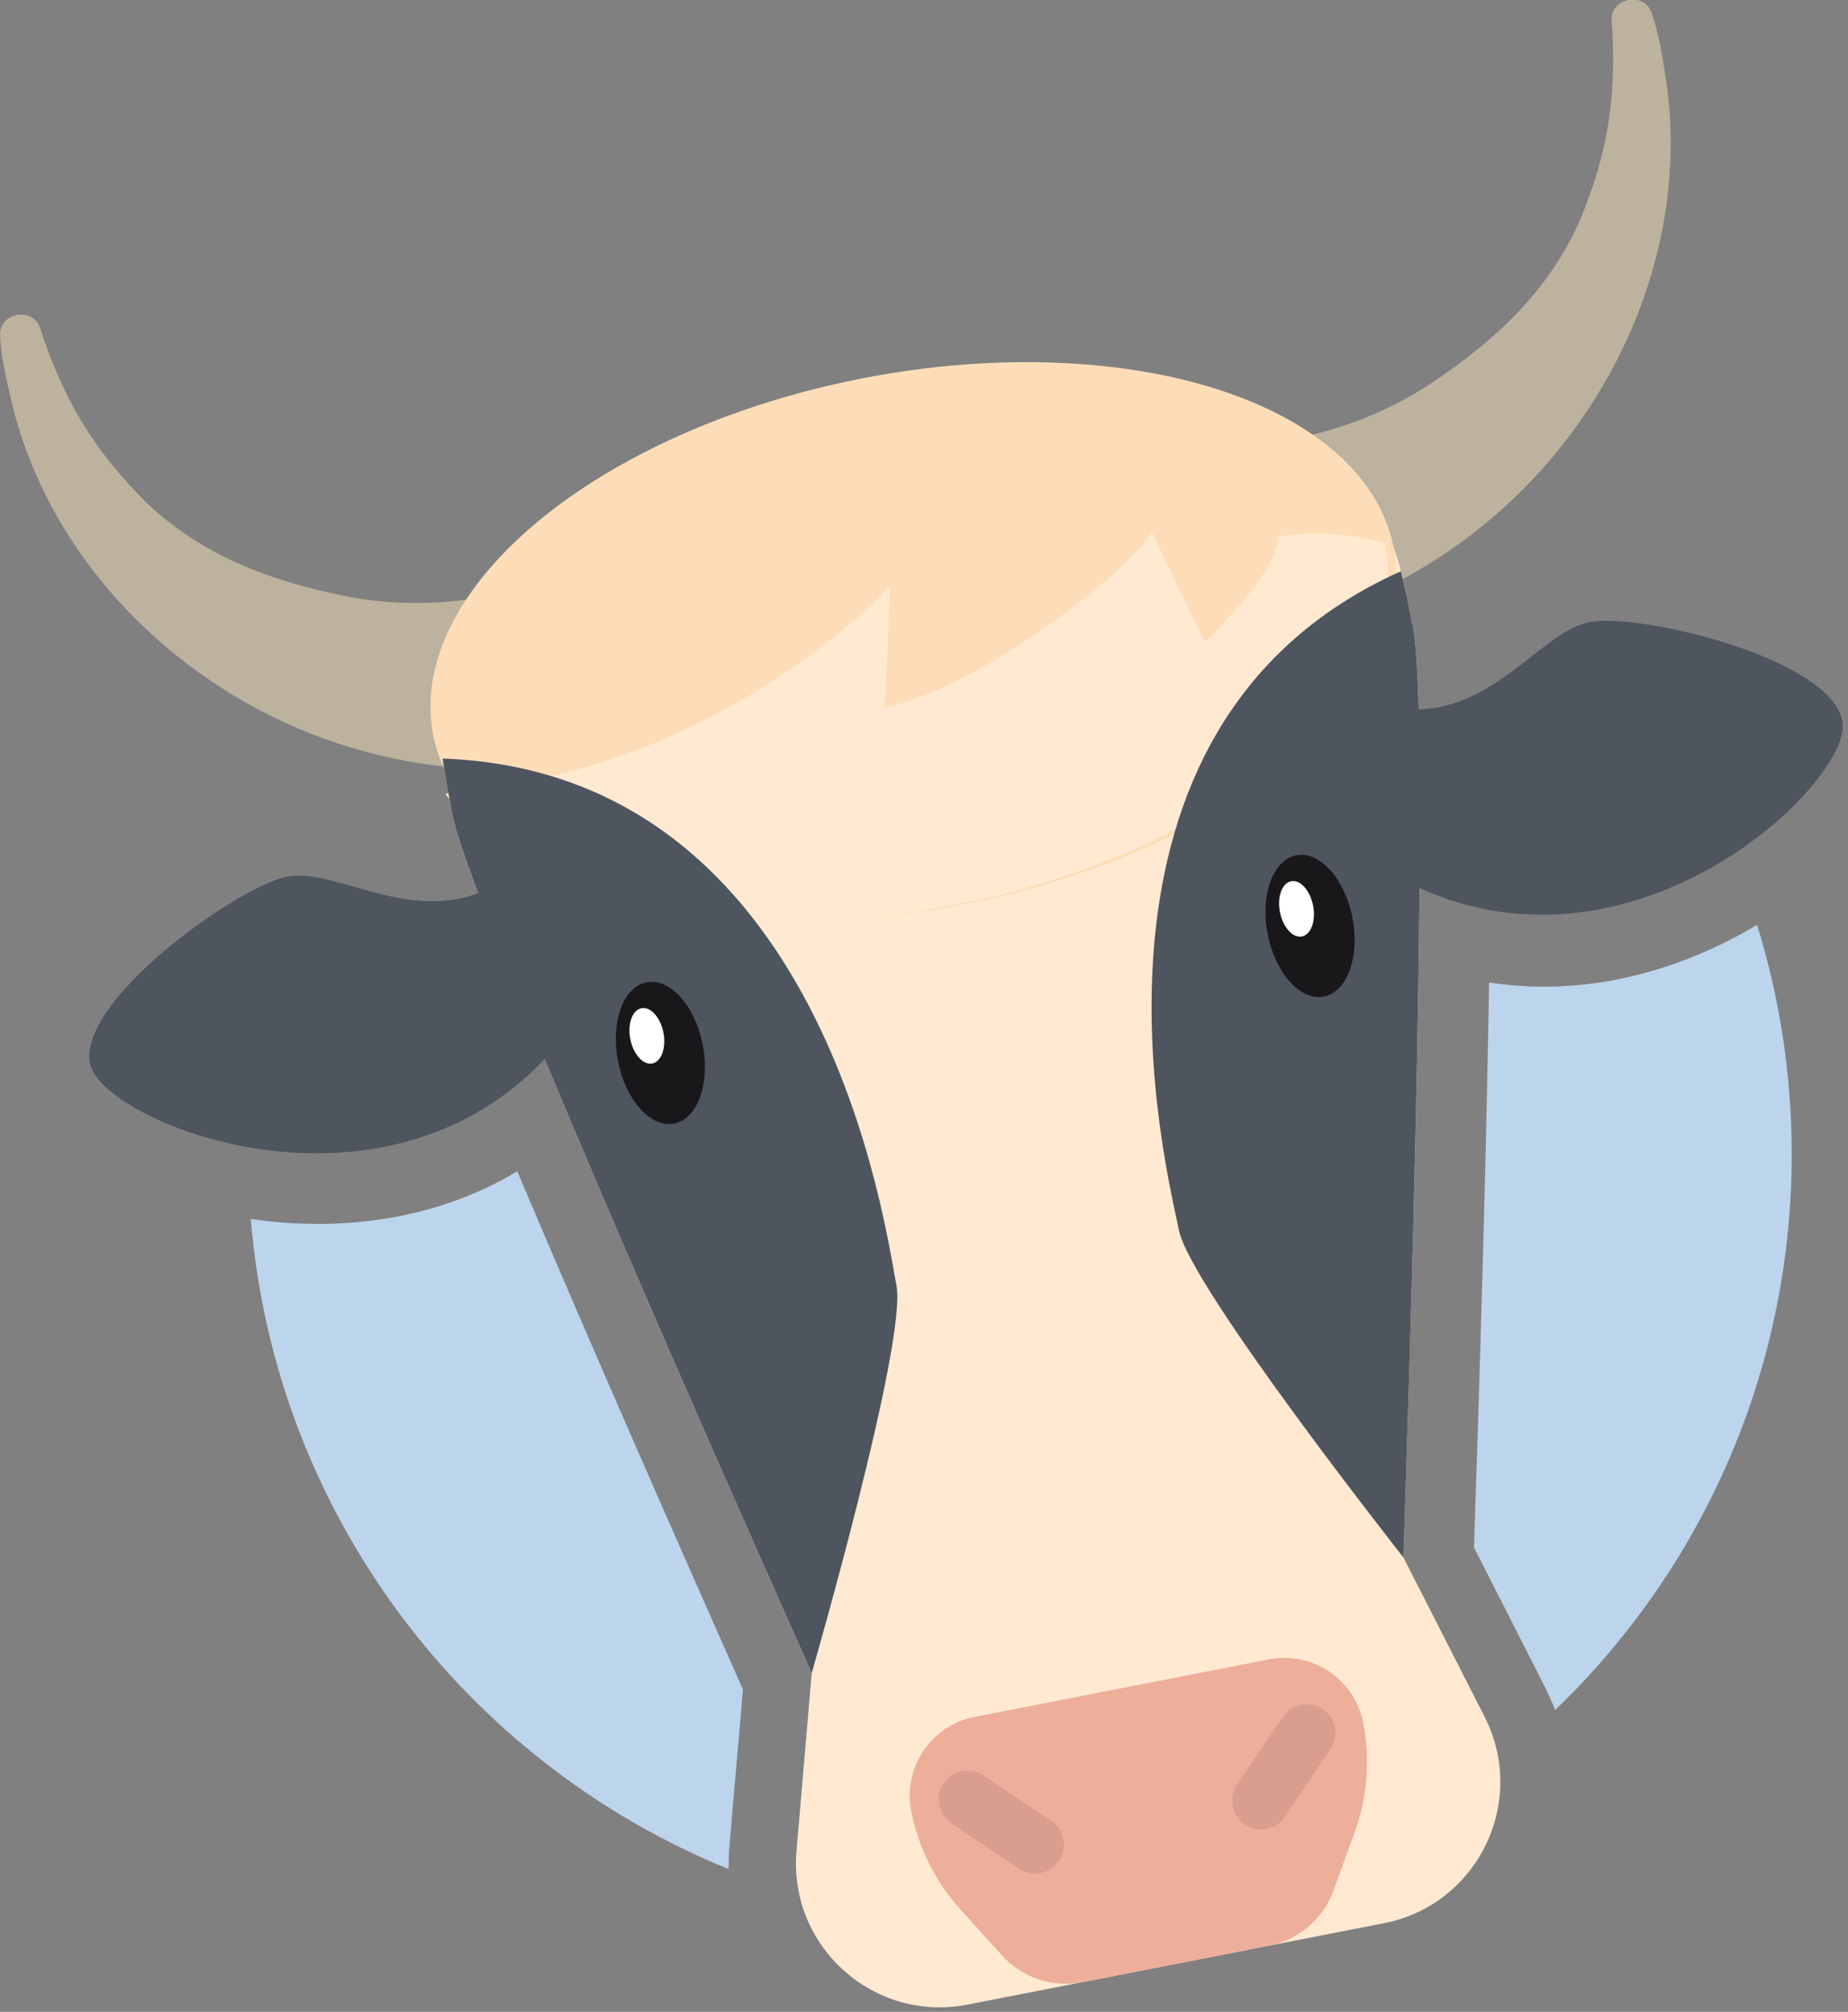
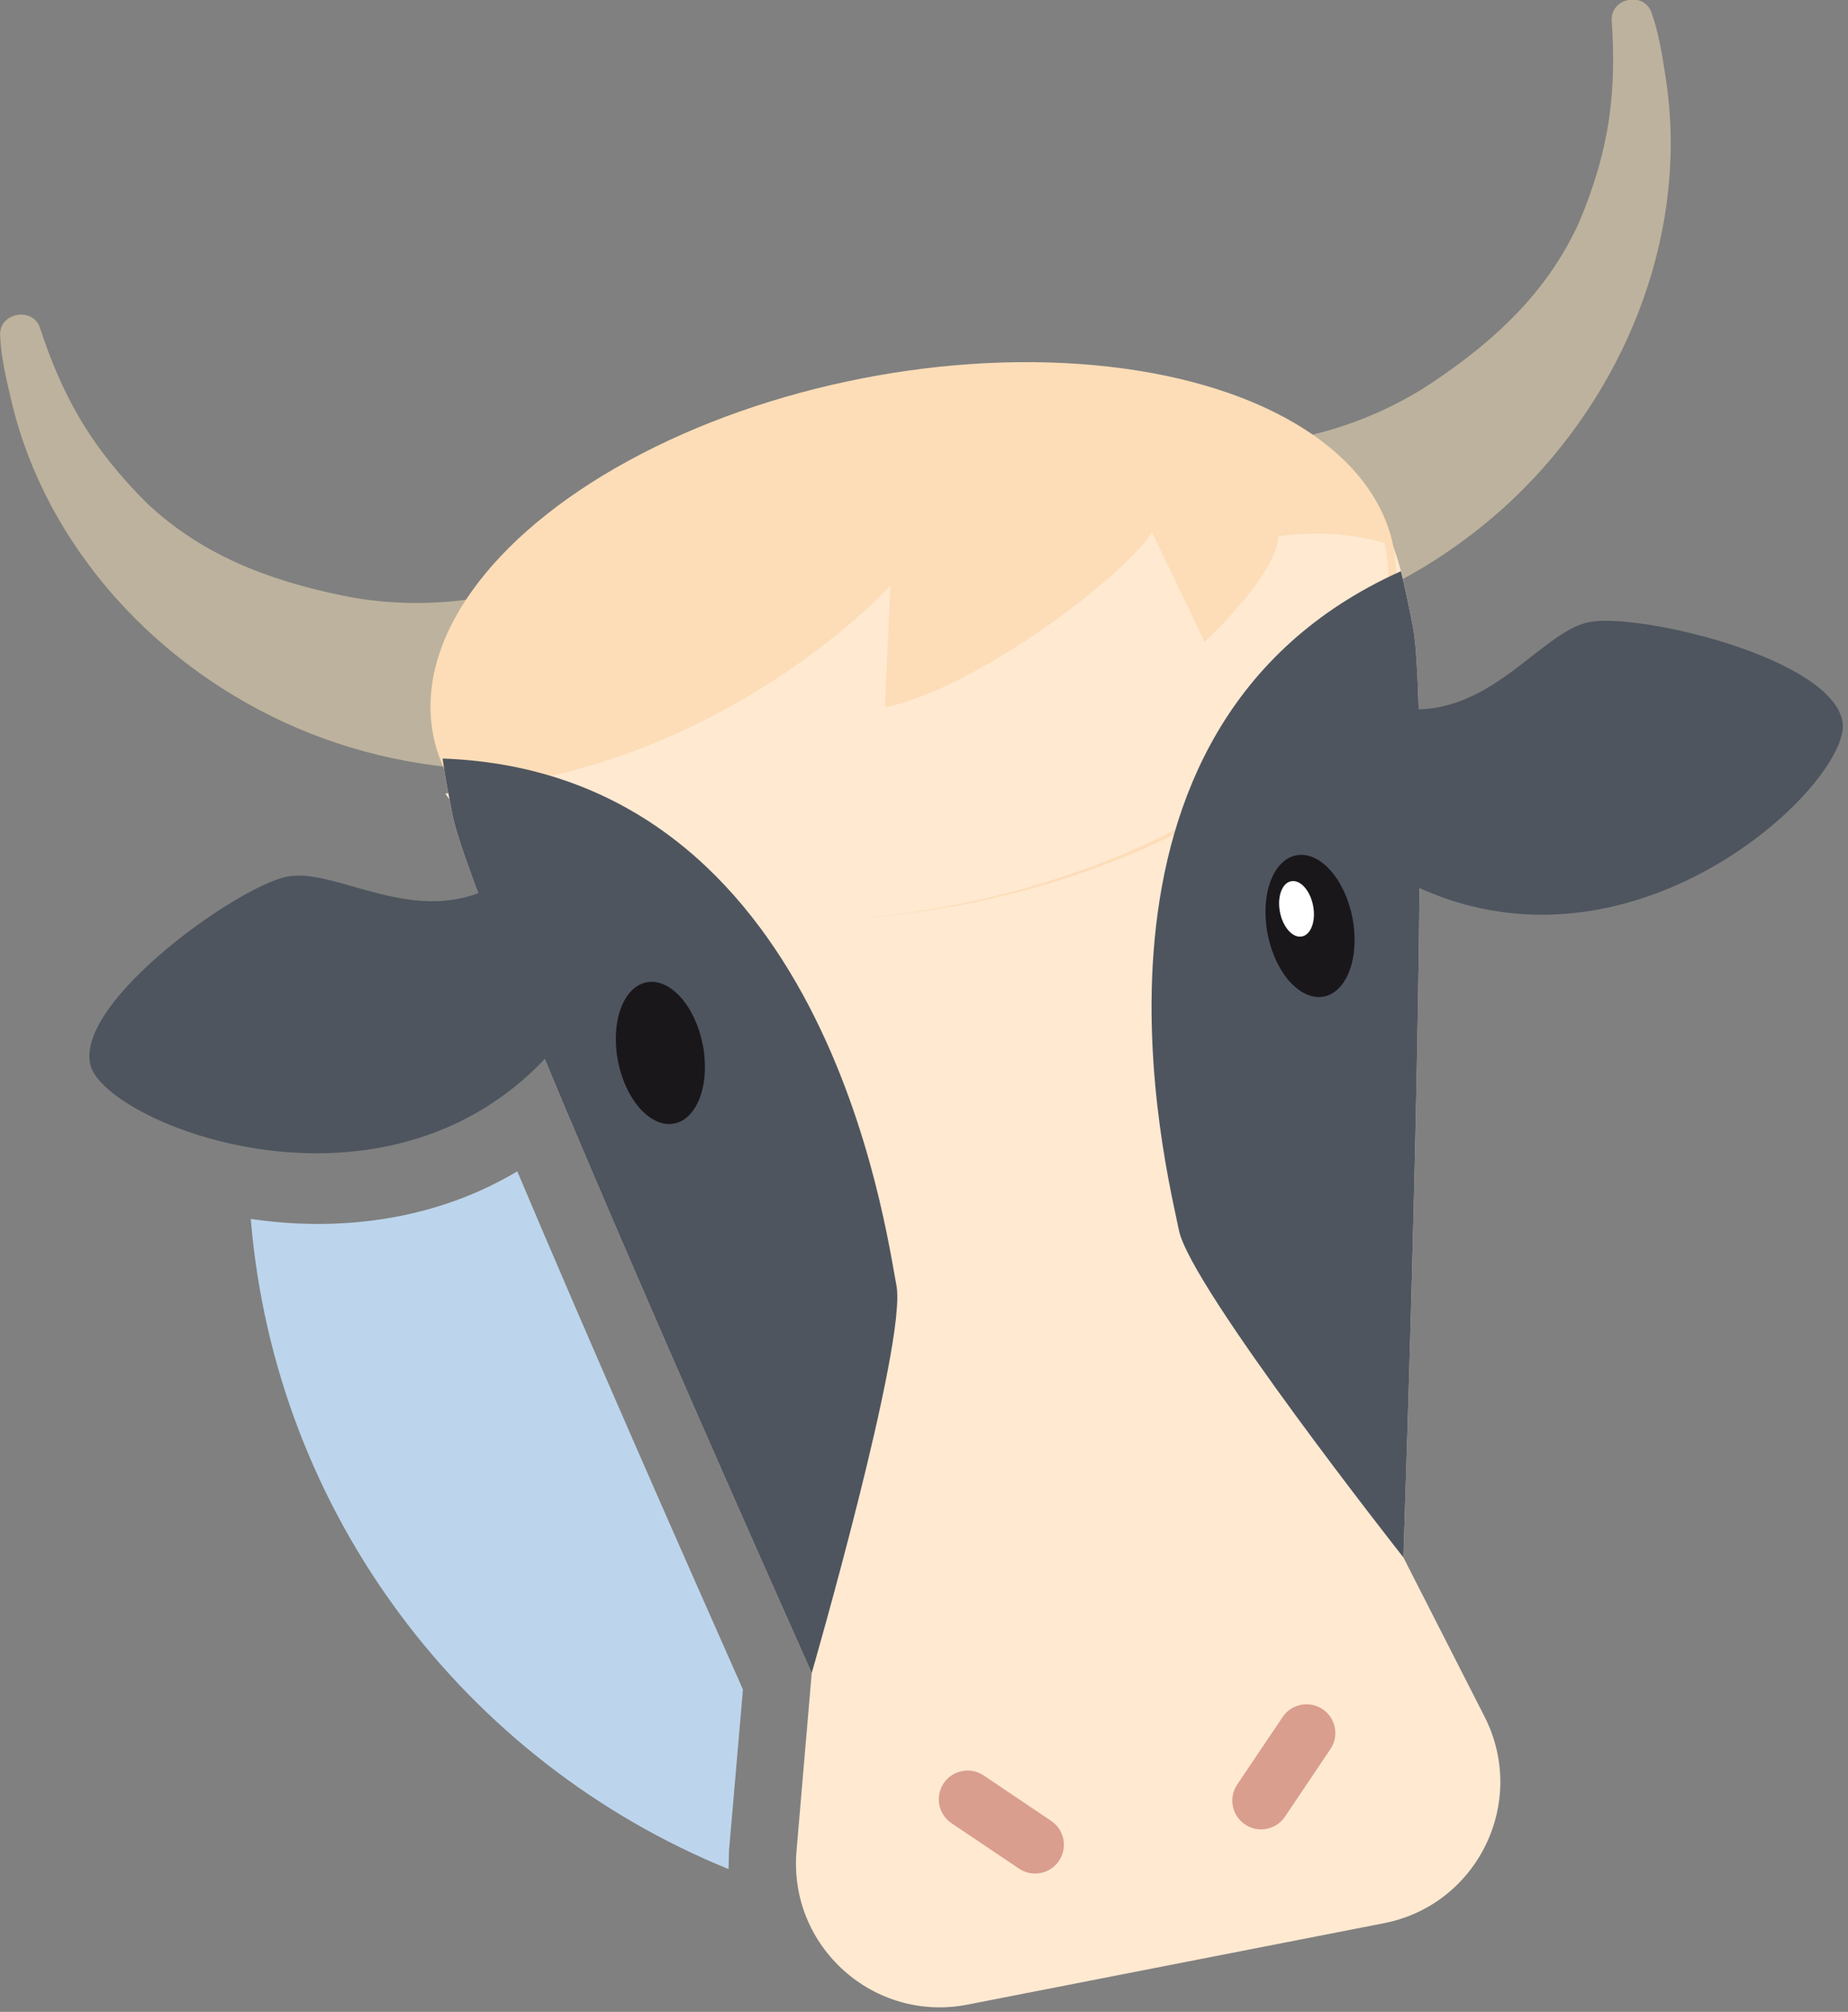
<svg xmlns="http://www.w3.org/2000/svg" xmlns:ns1="http://www.serif.com/" width="100%" height="100%" viewBox="0 0 789 859" version="1.1" xml:space="preserve" style="fill-rule:evenodd;clip-rule:evenodd;stroke-linejoin:round;stroke-miterlimit:2;">
  <rect x="0" y="0" width="789" height="859" fill="#808080" stroke="none" />
  <g transform="matrix(1,0,0,1,-126,-918)">
    <g transform="matrix(10.987,0,0,10.987,-804.951,881.205)">
      <g id="_512x512-2x" ns1:id="512x512@2x">
        <g>
          <g>
            <g>
              <g transform="matrix(0.696,0,0,0.696,62.51,-258.095)">
                <path d="M45.93,443.697C50.591,444.39 56.011,443.903 60.809,441.04C64.871,450.646 69.843,461.942 73.409,469.973L72.632,478.959L72.604,479.999C57.922,474.02 47.284,460.175 45.93,443.697Z" style="fill:rgb(188,213,236);" />
              </g>
              <g transform="matrix(0.696,0,0,0.696,62.51,-258.095)">
-                 <path d="M130.029,427.279C131.286,431.323 131.964,435.626 131.964,440.086C131.964,452.275 126.904,463.282 118.761,471.113L118.311,470.08L114.224,462.039C114.522,453.255 114.9,440.92 115.068,430.494C120.667,431.363 125.944,429.726 130.029,427.279Z" style="fill:rgb(188,213,236);" />
-               </g>
+                 </g>
              <g transform="matrix(0.133,-0.026,0.026,0.133,83.707,21.542)">
                <g>
                  <g transform="matrix(6.925,0,0,6.251,26.406,111.376)">
                    <path d="M0,-23.546C0.162,-22.064 0.426,-20.62 0.869,-19.204C1.373,-17.603 2.094,-16.114 2.955,-14.708C4.783,-11.9 7.232,-10.199 10.152,-8.84C11.6,-8.166 13.168,-7.75 14.736,-7.594C15.471,-7.522 16.201,-7.514 16.937,-7.545C17.465,-7.553 17.988,-7.676 18.518,-7.65C20.928,-7.533 23.125,-4.607 22.355,-2.131C21.994,-0.973 20.633,0.219 19.566,0.621C18.418,1.055 17.121,0.744 15.957,0.543C12.873,0.012 9.846,-1.33 7.283,-3.259C2.09,-7.169 -1.504,-13.598 -1.744,-20.516C-1.777,-21.521 -1.822,-22.576 -1.68,-23.575C-1.535,-24.601 -0.117,-24.575 0,-23.546" style="fill:rgb(189,178,157);fill-rule:nonzero;" />
                  </g>
                  <g transform="matrix(6.925,0,0,6.251,485.606,111.376)">
                    <path d="M0,-23.546C-0.164,-22.064 -0.428,-20.62 -0.871,-19.204C-1.373,-17.603 -2.096,-16.114 -2.957,-14.708C-4.785,-11.9 -7.236,-10.199 -10.154,-8.84C-11.604,-8.166 -13.17,-7.75 -14.738,-7.594C-15.473,-7.522 -16.203,-7.514 -16.939,-7.545C-17.467,-7.553 -17.99,-7.676 -18.52,-7.65C-20.928,-7.533 -23.127,-4.607 -22.355,-2.131C-21.994,-0.973 -20.633,0.219 -19.566,0.621C-18.42,1.055 -17.125,0.744 -15.959,0.543C-12.875,0.012 -9.848,-1.33 -7.285,-3.259C-2.092,-7.169 1.502,-13.598 1.742,-20.516C1.777,-21.521 1.82,-22.576 1.68,-23.575C1.533,-24.601 0.117,-24.575 -0,-23.546" style="fill:rgb(189,178,157);fill-rule:nonzero;" />
                  </g>
                  <path d="M342.439,385.215C361.507,302.378 396.306,147.922 396.306,123.949C396.306,99.189 396.306,90.936 379.8,74.43C374.54,69.17 364.172,63.961 351.58,59.106C290.242,35.457 221.762,35.457 160.424,59.106C147.832,63.961 137.465,69.17 132.204,74.43C115.698,90.936 115.698,99.19 115.698,123.949C115.698,147.922 150.497,302.378 169.565,385.215L155.487,434.489C147.955,460.85 167.749,487.092 195.165,487.092L316.839,487.092C344.255,487.092 364.05,460.851 356.517,434.489L342.439,385.215Z" style="fill:rgb(255,233,209);fill-rule:nonzero;" />
-                   <path d="M298.998,406.514L213.003,406.514C200.285,406.514 189.974,416.824 189.974,429.543C189.974,440.197 192.87,450.651 198.351,459.786L207.521,475.07C211.995,482.528 220.055,487.091 228.752,487.091L283.246,487.091C291.944,487.091 300.003,482.528 304.477,475.07L313.647,459.786C319.128,450.651 322.024,440.197 322.024,429.543C322.026,416.824 311.716,406.514 298.998,406.514Z" style="fill:rgb(237,174,155);fill-rule:nonzero;" />
                  <path d="M222.987,454.078C220.875,454.078 218.763,453.272 217.152,451.66L200.646,435.154C197.422,431.93 197.422,426.707 200.646,423.483C203.87,420.259 209.093,420.259 212.317,423.483L228.823,439.989C232.047,443.213 232.047,448.435 228.823,451.659C227.211,453.272 225.099,454.078 222.987,454.078Z" style="fill:rgb(217,158,142);fill-rule:nonzero;" />
-                   <path d="M289.013,454.078C286.901,454.078 284.789,453.272 283.178,451.66C279.954,448.436 279.954,443.214 283.178,439.99L299.685,423.484C302.909,420.26 308.132,420.26 311.356,423.484C314.58,426.708 314.58,431.931 311.356,435.155L294.85,451.661C293.237,453.272 291.125,454.078 289.013,454.078Z" style="fill:rgb(217,158,142);fill-rule:nonzero;" />
+                   <path d="M289.013,454.078C286.901,454.078 284.789,453.272 283.178,451.66C279.954,448.436 279.954,443.214 283.178,439.99L299.685,423.484C302.909,420.26 308.132,420.26 311.356,423.484C314.58,426.708 314.58,431.931 311.356,435.155L294.85,451.661C293.237,453.272 291.125,454.078 289.013,454.078" style="fill:rgb(217,158,142);fill-rule:nonzero;" />
                </g>
                <g transform="matrix(2.24,0,0,3.501,-15735,-2882.63)">
                  <ellipse cx="7138.37" cy="852.059" rx="62.631" ry="21.941" style="fill:rgb(252,221,183);" />
                </g>
                <g transform="matrix(2.167,0,0,2.167,-15220.7,-1812.49)">
                  <path d="M7076.86,890.657C7081.51,890.859 7086.43,891.043 7089.03,891.043C7112.98,891.043 7133.1,879.901 7139.92,874.956L7136.14,890.616C7148.57,890.504 7170.72,879.56 7175.26,874.636L7179.32,890.226C7191.5,882.318 7191.5,878.411 7191.5,878.411C7191.5,878.411 7198.41,878.42 7205.18,881.934C7205.19,882.156 7205.19,882.379 7205.19,882.602C7205.19,902.162 7176.06,918.043 7140.18,918.043C7109.38,918.043 7083.56,906.341 7076.86,890.657Z" style="fill:rgb(255,233,209);" />
                </g>
                <path d="M123.949,146.034C99.189,154.287 80.091,132.072 65.649,132.203C51.207,132.333 -0.168,155.498 0,174.067C0.167,192.3 82.682,245.073 140.455,187.3L123.949,146.034Z" style="fill:rgb(78,85,95);fill-rule:nonzero;" />
                <path d="M388.052,146.034C412.812,154.287 431.91,132.072 446.352,132.203C460.794,132.334 512.168,155.499 512,174.068C511.834,192.301 429.318,245.074 371.545,187.301L388.052,146.034Z" style="fill:rgb(78,85,95);fill-rule:nonzero;" />
                <path d="M116.008,107.526C115.714,112.181 115.695,117.485 115.695,123.948C115.695,147.921 150.494,302.377 169.562,385.214C169.562,385.214 214.734,297.266 214.734,280.76C214.734,264.27 222.962,132.476 116.008,107.526Z" style="fill:rgb(78,85,95);fill-rule:nonzero;" />
                <ellipse cx="161.093" cy="202.359" rx="12.38" ry="20.633" style="fill:rgb(26,23,27);" />
-                 <ellipse cx="158.23" cy="196.807" rx="4.841" ry="8.069" style="fill:rgb(254,255,254);" />
                <path d="M395.993,107.526C396.287,112.181 396.306,117.485 396.306,123.948C396.306,147.921 361.507,302.377 342.439,385.214C342.439,385.214 297.267,297.266 297.267,280.76C297.267,264.27 289.04,132.476 395.993,107.526Z" style="fill:rgb(78,85,95);fill-rule:nonzero;" />
                <ellipse cx="350.908" cy="202.359" rx="12.38" ry="20.633" style="fill:rgb(26,23,27);" />
                <ellipse cx="348.045" cy="196.807" rx="4.841" ry="8.069" style="fill:rgb(254,255,254);" />
              </g>
            </g>
          </g>
        </g>
      </g>
    </g>
  </g>
</svg>